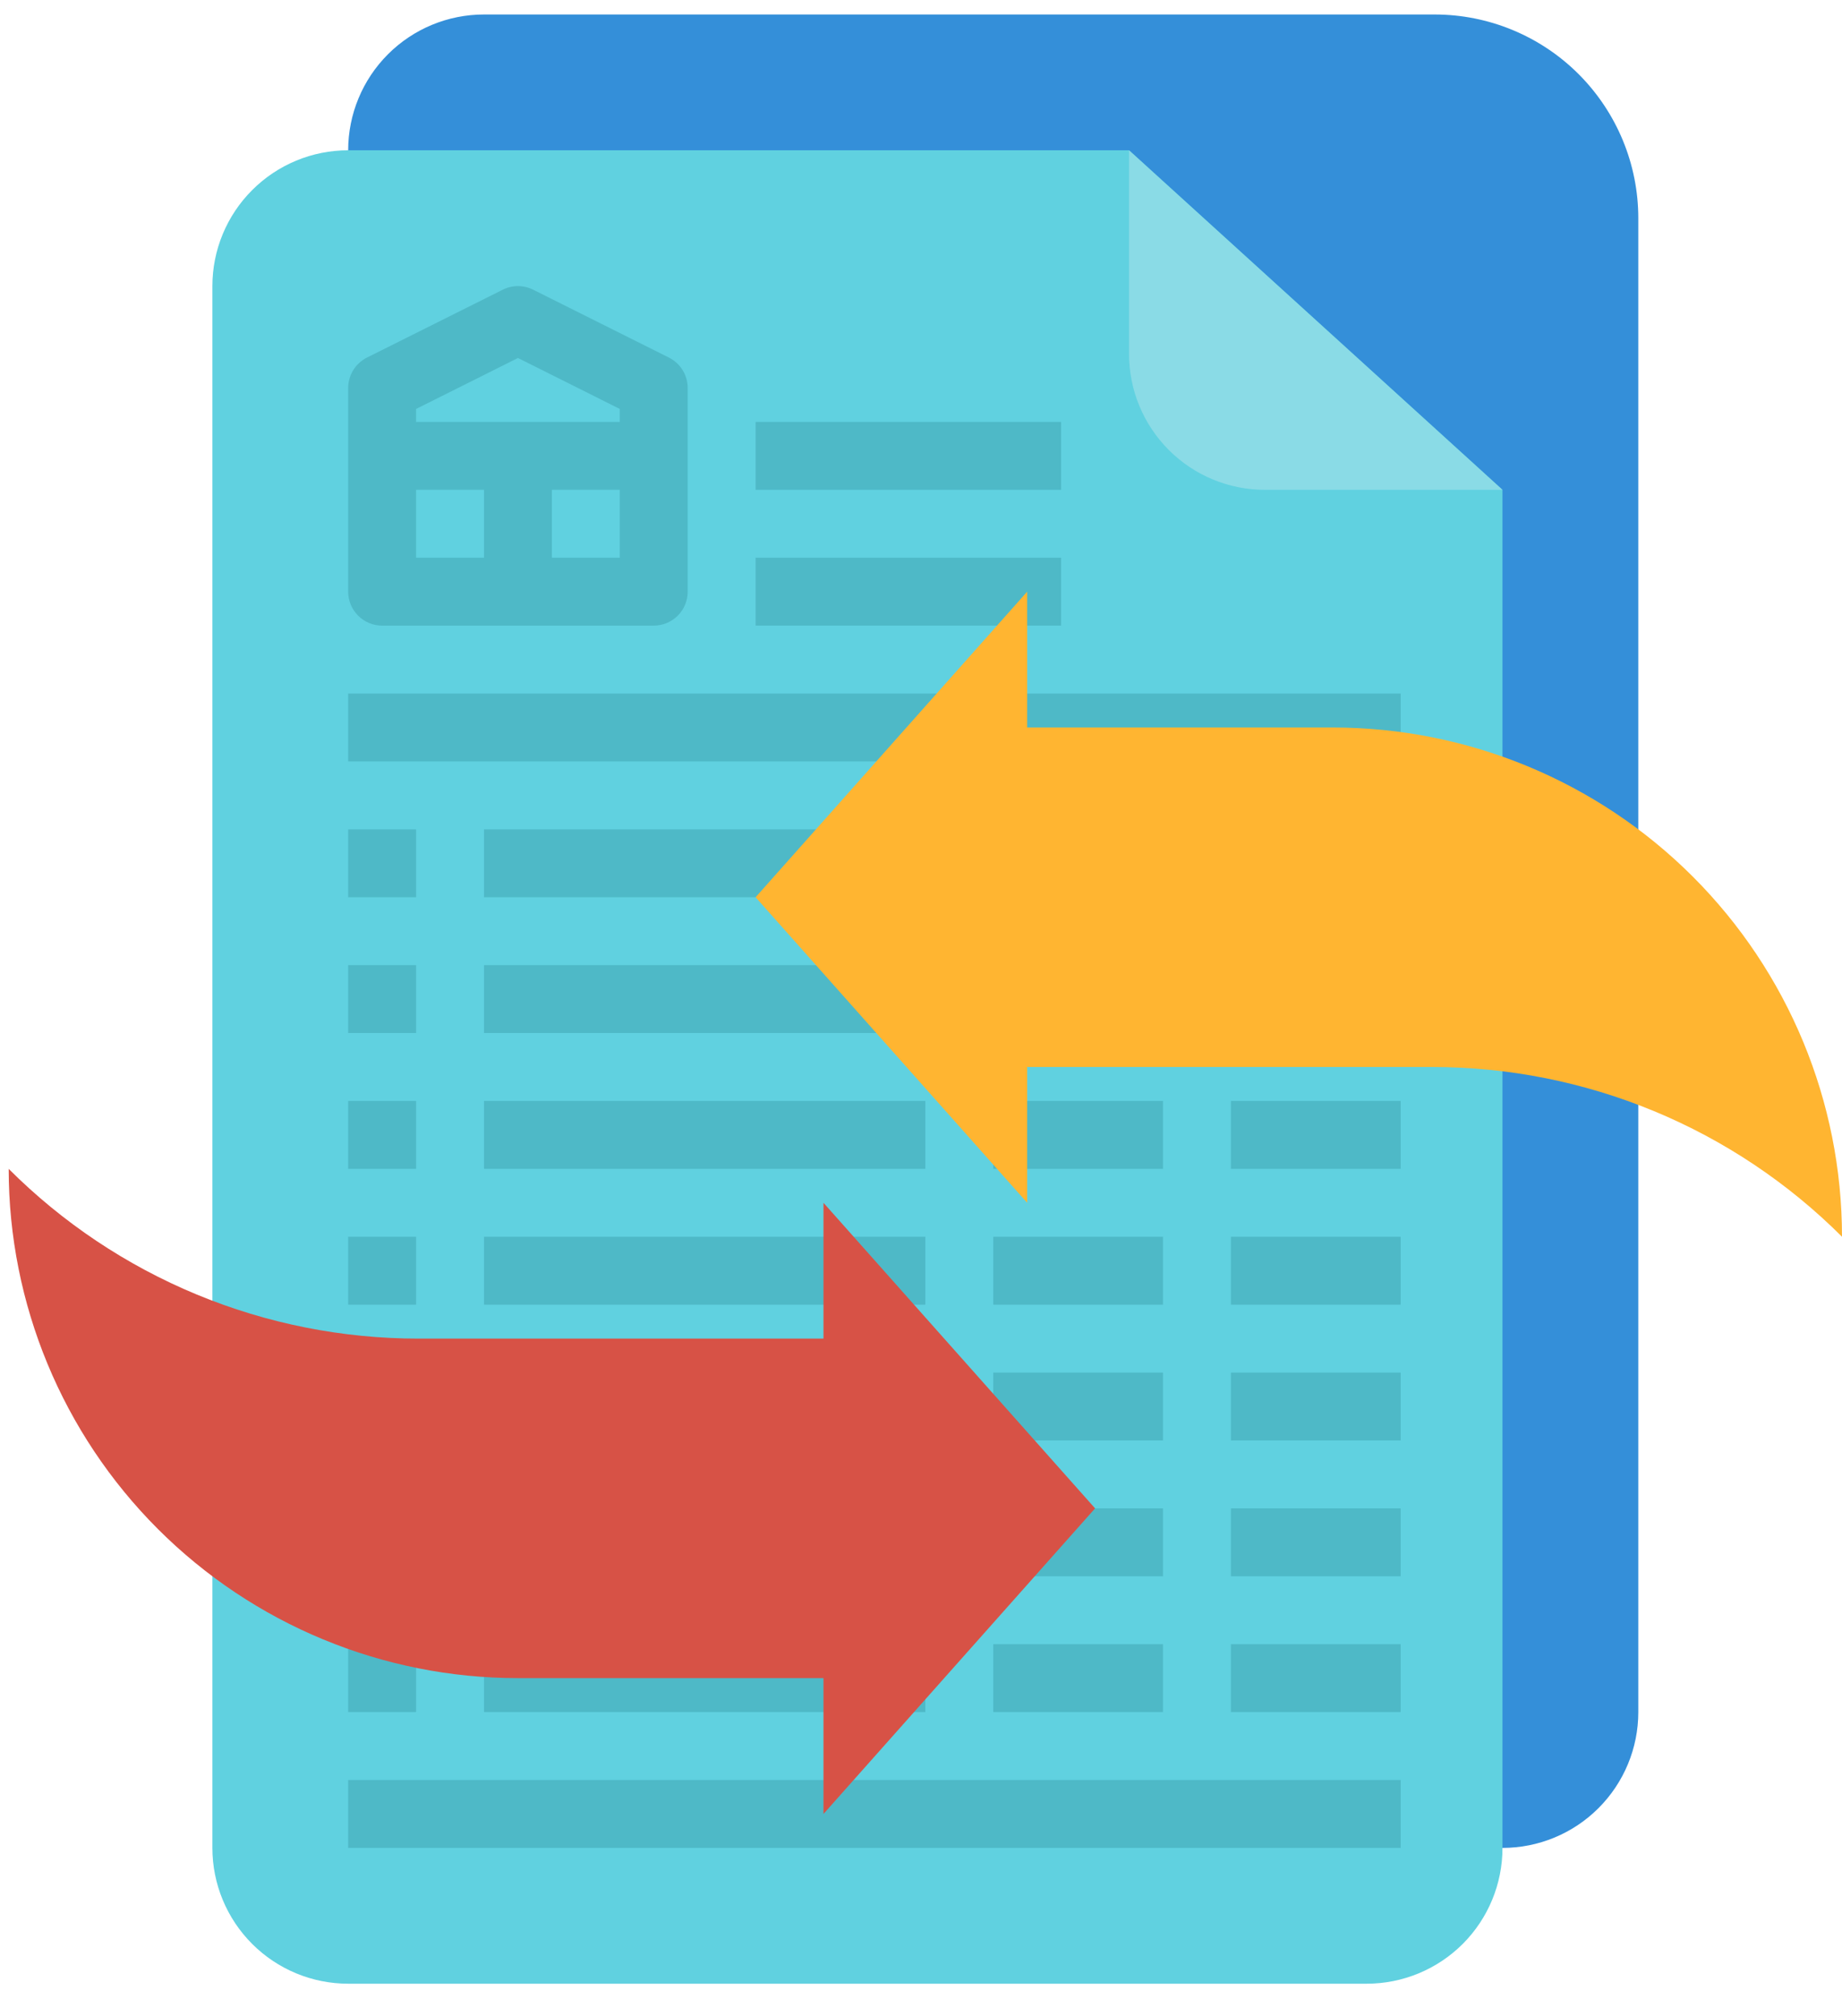
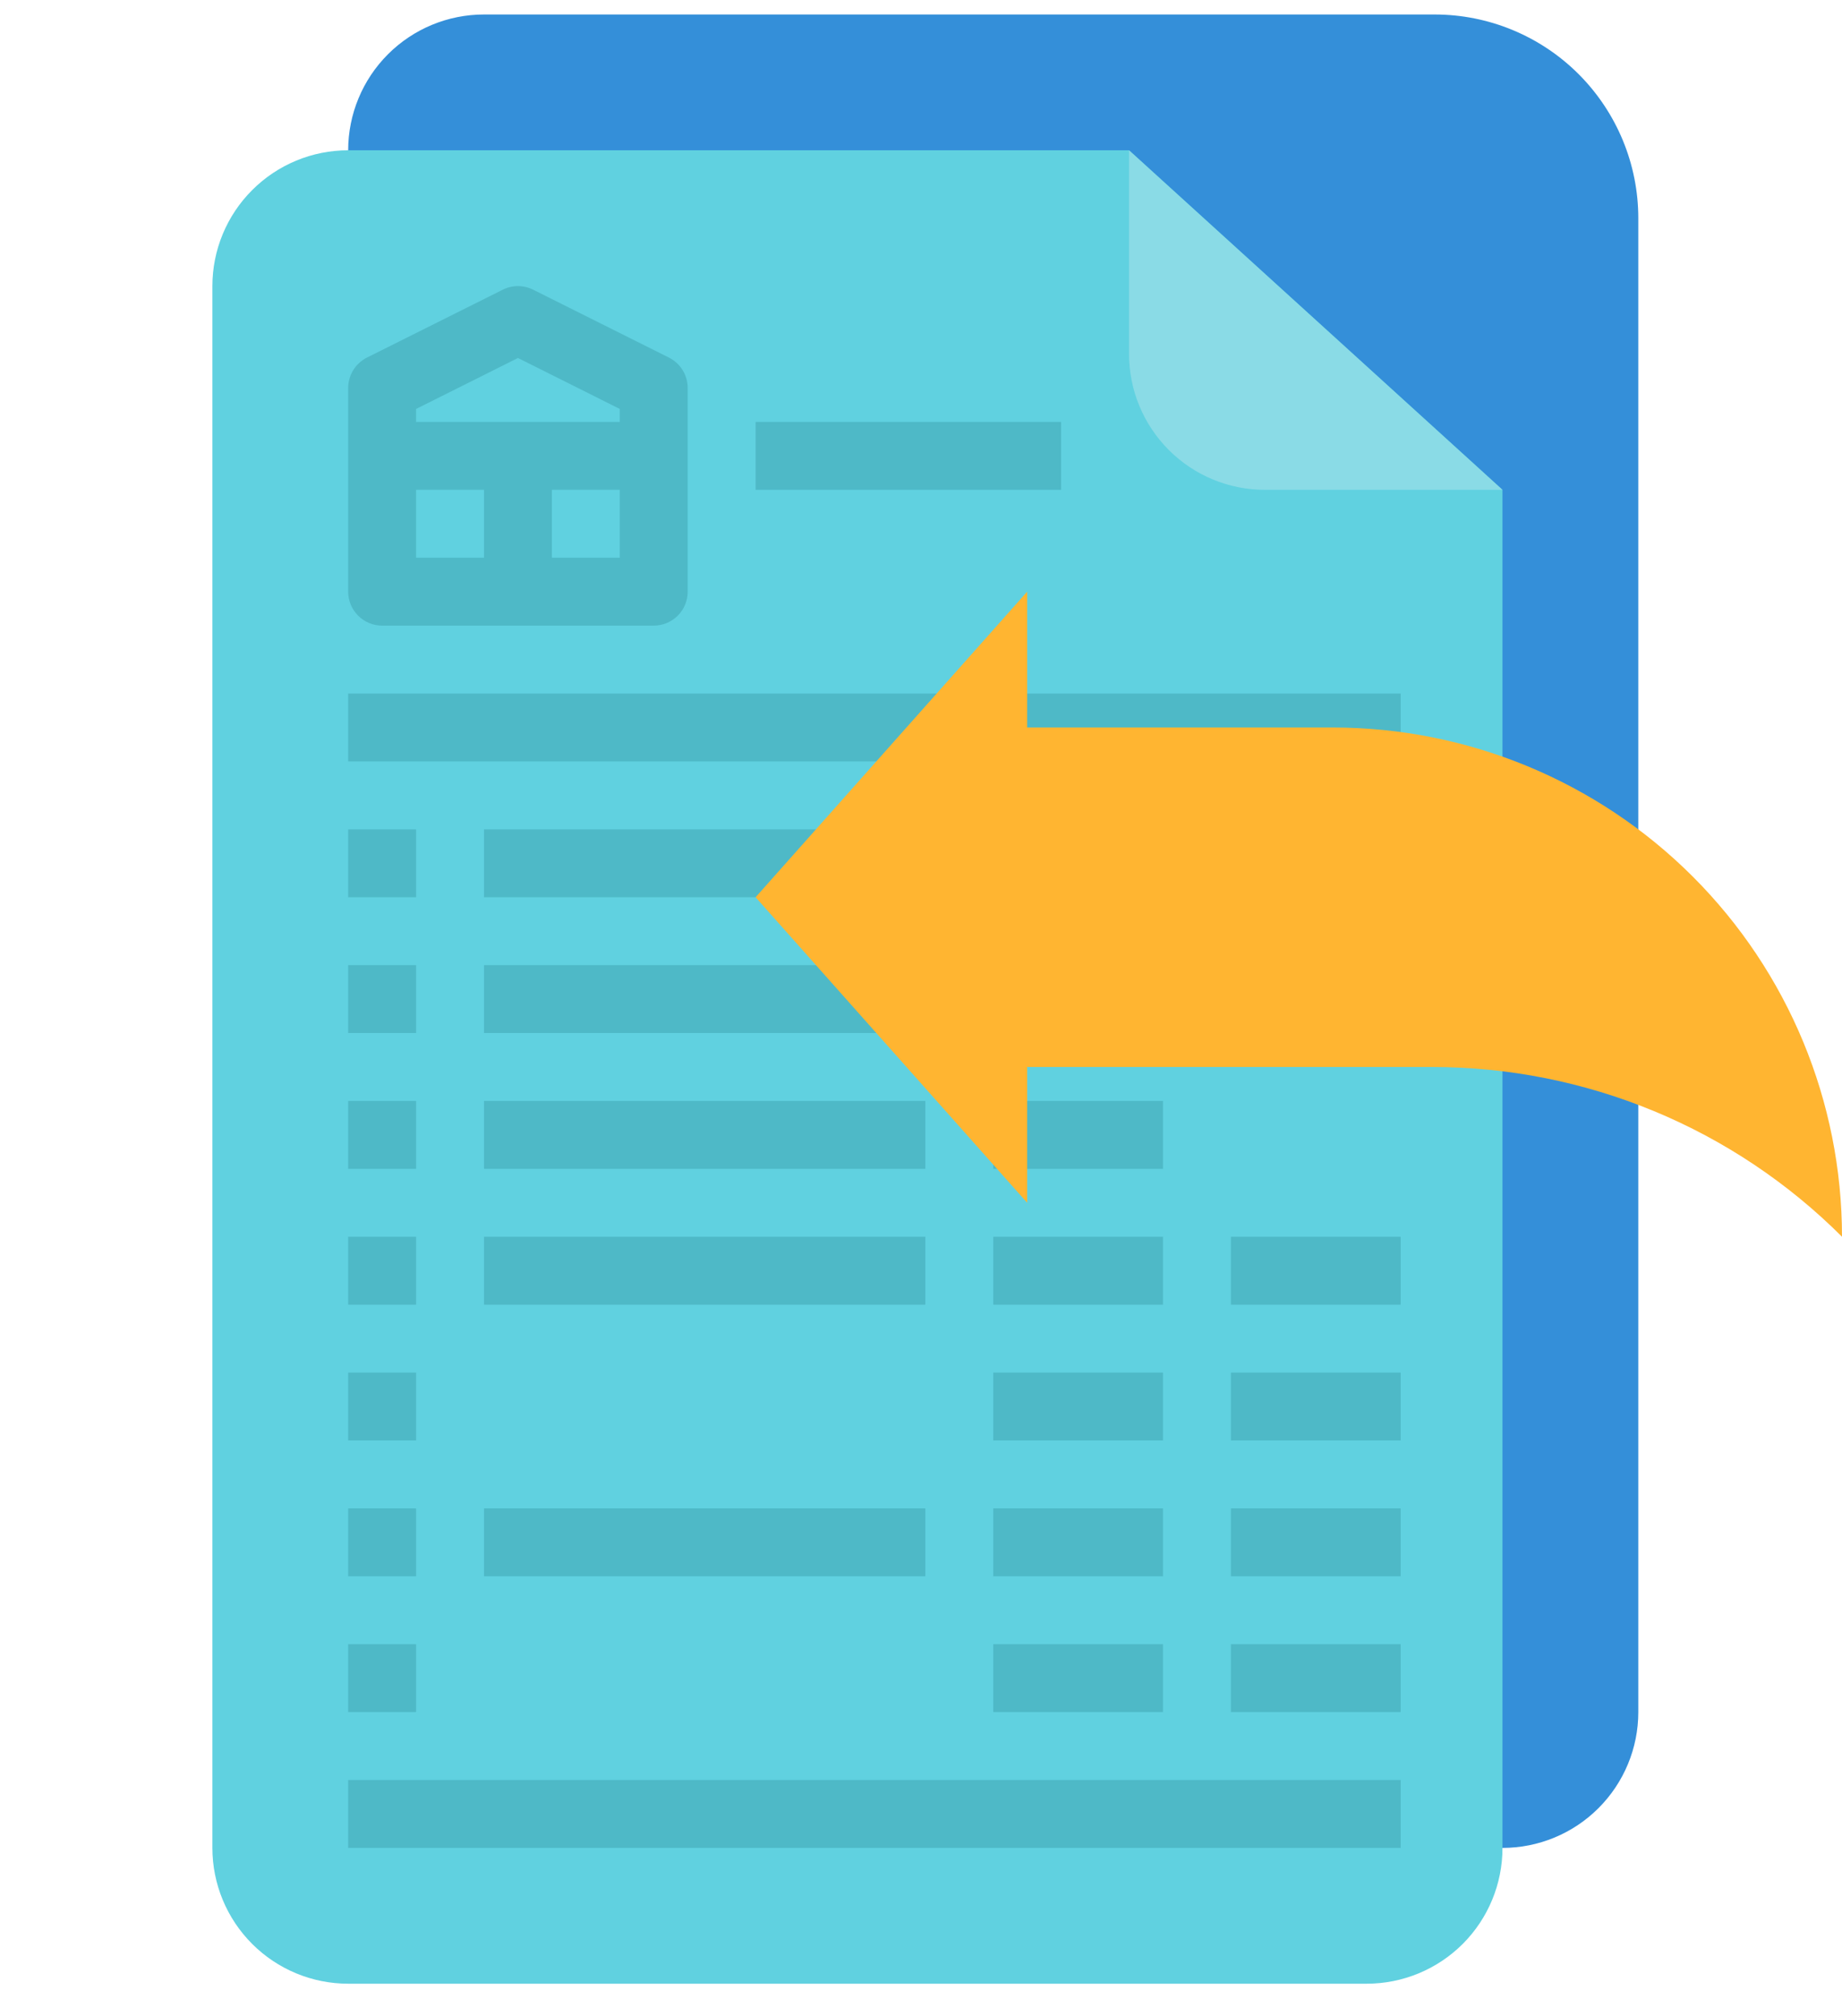
<svg xmlns="http://www.w3.org/2000/svg" width="53" height="58" viewBox="0 0 53 58" fill="none">
  <path d="M43.231 53.167H13.926C12.89 53.167 11.896 52.755 11.163 52.022C10.43 51.289 10.018 50.296 10.018 49.259V4.324C10.018 3.288 10.43 2.294 11.163 1.561C11.896 0.828 12.89 0.417 13.926 0.417H41.278C42.832 0.417 44.323 1.034 45.422 2.133C46.521 3.233 47.139 4.723 47.139 6.278V49.259C47.139 50.296 46.727 51.289 45.994 52.022C45.262 52.755 44.268 53.167 43.231 53.167Z" fill="#348FD9" />
  <path d="M39.324 57.074H10.018C8.982 57.074 7.988 56.662 7.256 55.93C6.523 55.197 6.111 54.203 6.111 53.167V8.231C6.111 7.195 6.523 6.201 7.256 5.469C7.988 4.736 8.982 4.324 10.018 4.324H32.486L43.231 14.093V53.167C43.231 54.203 42.82 55.197 42.087 55.93C41.354 56.662 40.36 57.074 39.324 57.074Z" fill="#60D1E0" />
  <path d="M13.926 23.861H26.625V25.815H13.926V23.861Z" fill="#4EB9C7" />
  <path d="M10.018 23.861H11.972V25.815H10.018V23.861Z" fill="#4EB9C7" />
  <path d="M28.579 23.861H33.463V25.815H28.579V23.861Z" fill="#4EB9C7" />
  <path d="M35.417 23.861H40.301V25.815H35.417V23.861Z" fill="#4EB9C7" />
  <path d="M13.926 27.768H26.625V29.722H13.926V27.768Z" fill="#4EB9C7" />
  <path d="M10.018 27.768H11.972V29.722H10.018V27.768Z" fill="#4EB9C7" />
  <path d="M28.579 27.768H33.463V29.722H28.579V27.768Z" fill="#4EB9C7" />
  <path d="M35.417 27.768H40.301V29.722H35.417V27.768Z" fill="#4EB9C7" />
  <path d="M13.926 31.676H26.625V33.63H13.926V31.676Z" fill="#4EB9C7" />
  <path d="M10.018 31.676H11.972V33.63H10.018V31.676Z" fill="#4EB9C7" />
  <path d="M28.579 31.676H33.463V33.63H28.579V31.676Z" fill="#4EB9C7" />
-   <path d="M35.417 31.676H40.301V33.63H35.417V31.676Z" fill="#4EB9C7" />
  <path d="M13.926 35.583H26.625V37.537H13.926V35.583Z" fill="#4EB9C7" />
  <path d="M10.018 35.583H11.972V37.537H10.018V35.583Z" fill="#4EB9C7" />
  <path d="M28.579 35.583H33.463V37.537H28.579V35.583Z" fill="#4EB9C7" />
  <path d="M35.417 35.583H40.301V37.537H35.417V35.583Z" fill="#4EB9C7" />
-   <path d="M13.926 39.491H26.625V41.444H13.926V39.491Z" fill="#4EB9C7" />
  <path d="M10.018 39.491H11.972V41.444H10.018V39.491Z" fill="#4EB9C7" />
  <path d="M28.579 39.491H33.463V41.444H28.579V39.491Z" fill="#4EB9C7" />
  <path d="M35.417 39.491H40.301V41.444H35.417V39.491Z" fill="#4EB9C7" />
  <path d="M13.926 43.398H26.625V45.352H13.926V43.398Z" fill="#4EB9C7" />
  <path d="M10.018 43.398H11.972V45.352H10.018V43.398Z" fill="#4EB9C7" />
  <path d="M28.579 43.398H33.463V45.352H28.579V43.398Z" fill="#4EB9C7" />
-   <path d="M35.417 43.398H40.301V45.352H35.417V43.398Z" fill="#4EB9C7" />
-   <path d="M13.926 47.306H26.625V49.259H13.926V47.306Z" fill="#4EB9C7" />
+   <path d="M35.417 43.398H40.301V45.352H35.417V43.398" fill="#4EB9C7" />
  <path d="M10.018 47.306H11.972V49.259H10.018V47.306Z" fill="#4EB9C7" />
  <path d="M28.579 47.306H33.463V49.259H28.579V47.306Z" fill="#4EB9C7" />
  <path d="M35.417 47.306H40.301V49.259H35.417V47.306Z" fill="#4EB9C7" />
  <path d="M10.018 19.954H40.301V21.907H10.018V19.954Z" fill="#4EB9C7" />
  <path d="M10.018 51.213H40.301V53.167H10.018V51.213Z" fill="#4EB9C7" />
-   <path d="M21.741 16.046H30.532V18H21.741V16.046Z" fill="#4EB9C7" />
  <path d="M21.741 12.139H30.532V14.093H21.741V12.139Z" fill="#4EB9C7" />
  <path d="M19.247 10.288L15.34 8.335C15.204 8.267 15.054 8.232 14.903 8.232C14.751 8.232 14.601 8.267 14.466 8.335L10.559 10.288C10.396 10.37 10.26 10.494 10.164 10.649C10.069 10.803 10.018 10.981 10.018 11.162V17.023C10.018 17.282 10.121 17.531 10.305 17.714C10.488 17.897 10.736 18 10.995 18H18.81C19.069 18 19.318 17.897 19.501 17.714C19.684 17.531 19.787 17.282 19.787 17.023V11.162C19.787 10.981 19.736 10.803 19.641 10.649C19.546 10.494 19.409 10.37 19.247 10.288ZM11.972 11.766L14.903 10.3L17.833 11.766V12.139H11.972V11.766ZM11.972 16.046V14.093H13.926V16.046H11.972ZM15.88 16.046V14.093H17.833V16.046H15.88Z" fill="#4EB9C7" />
  <path d="M32.486 4.324V10.185C32.486 11.222 32.898 12.215 33.631 12.948C34.363 13.681 35.357 14.093 36.394 14.093H43.231L32.486 4.324Z" fill="#8ADBE6" />
  <path d="M29.555 20.931V17.023L21.741 25.815L29.555 34.606V30.699H41.208C43.398 30.699 45.567 31.13 47.59 31.968C49.613 32.806 51.452 34.035 53 35.583C53 31.697 51.456 27.97 48.708 25.222C45.96 22.474 42.233 20.931 38.347 20.931H29.555Z" fill="#FFB531" />
-   <path d="M23.694 48.282V52.19L31.509 43.398L23.694 34.606V38.514H12.042C9.852 38.514 7.683 38.083 5.66 37.245C3.637 36.407 1.798 35.178 0.25 33.63C0.25 37.516 1.794 41.243 4.542 43.991C7.29 46.739 11.017 48.282 14.903 48.282H23.694Z" fill="#D75246" />
</svg>